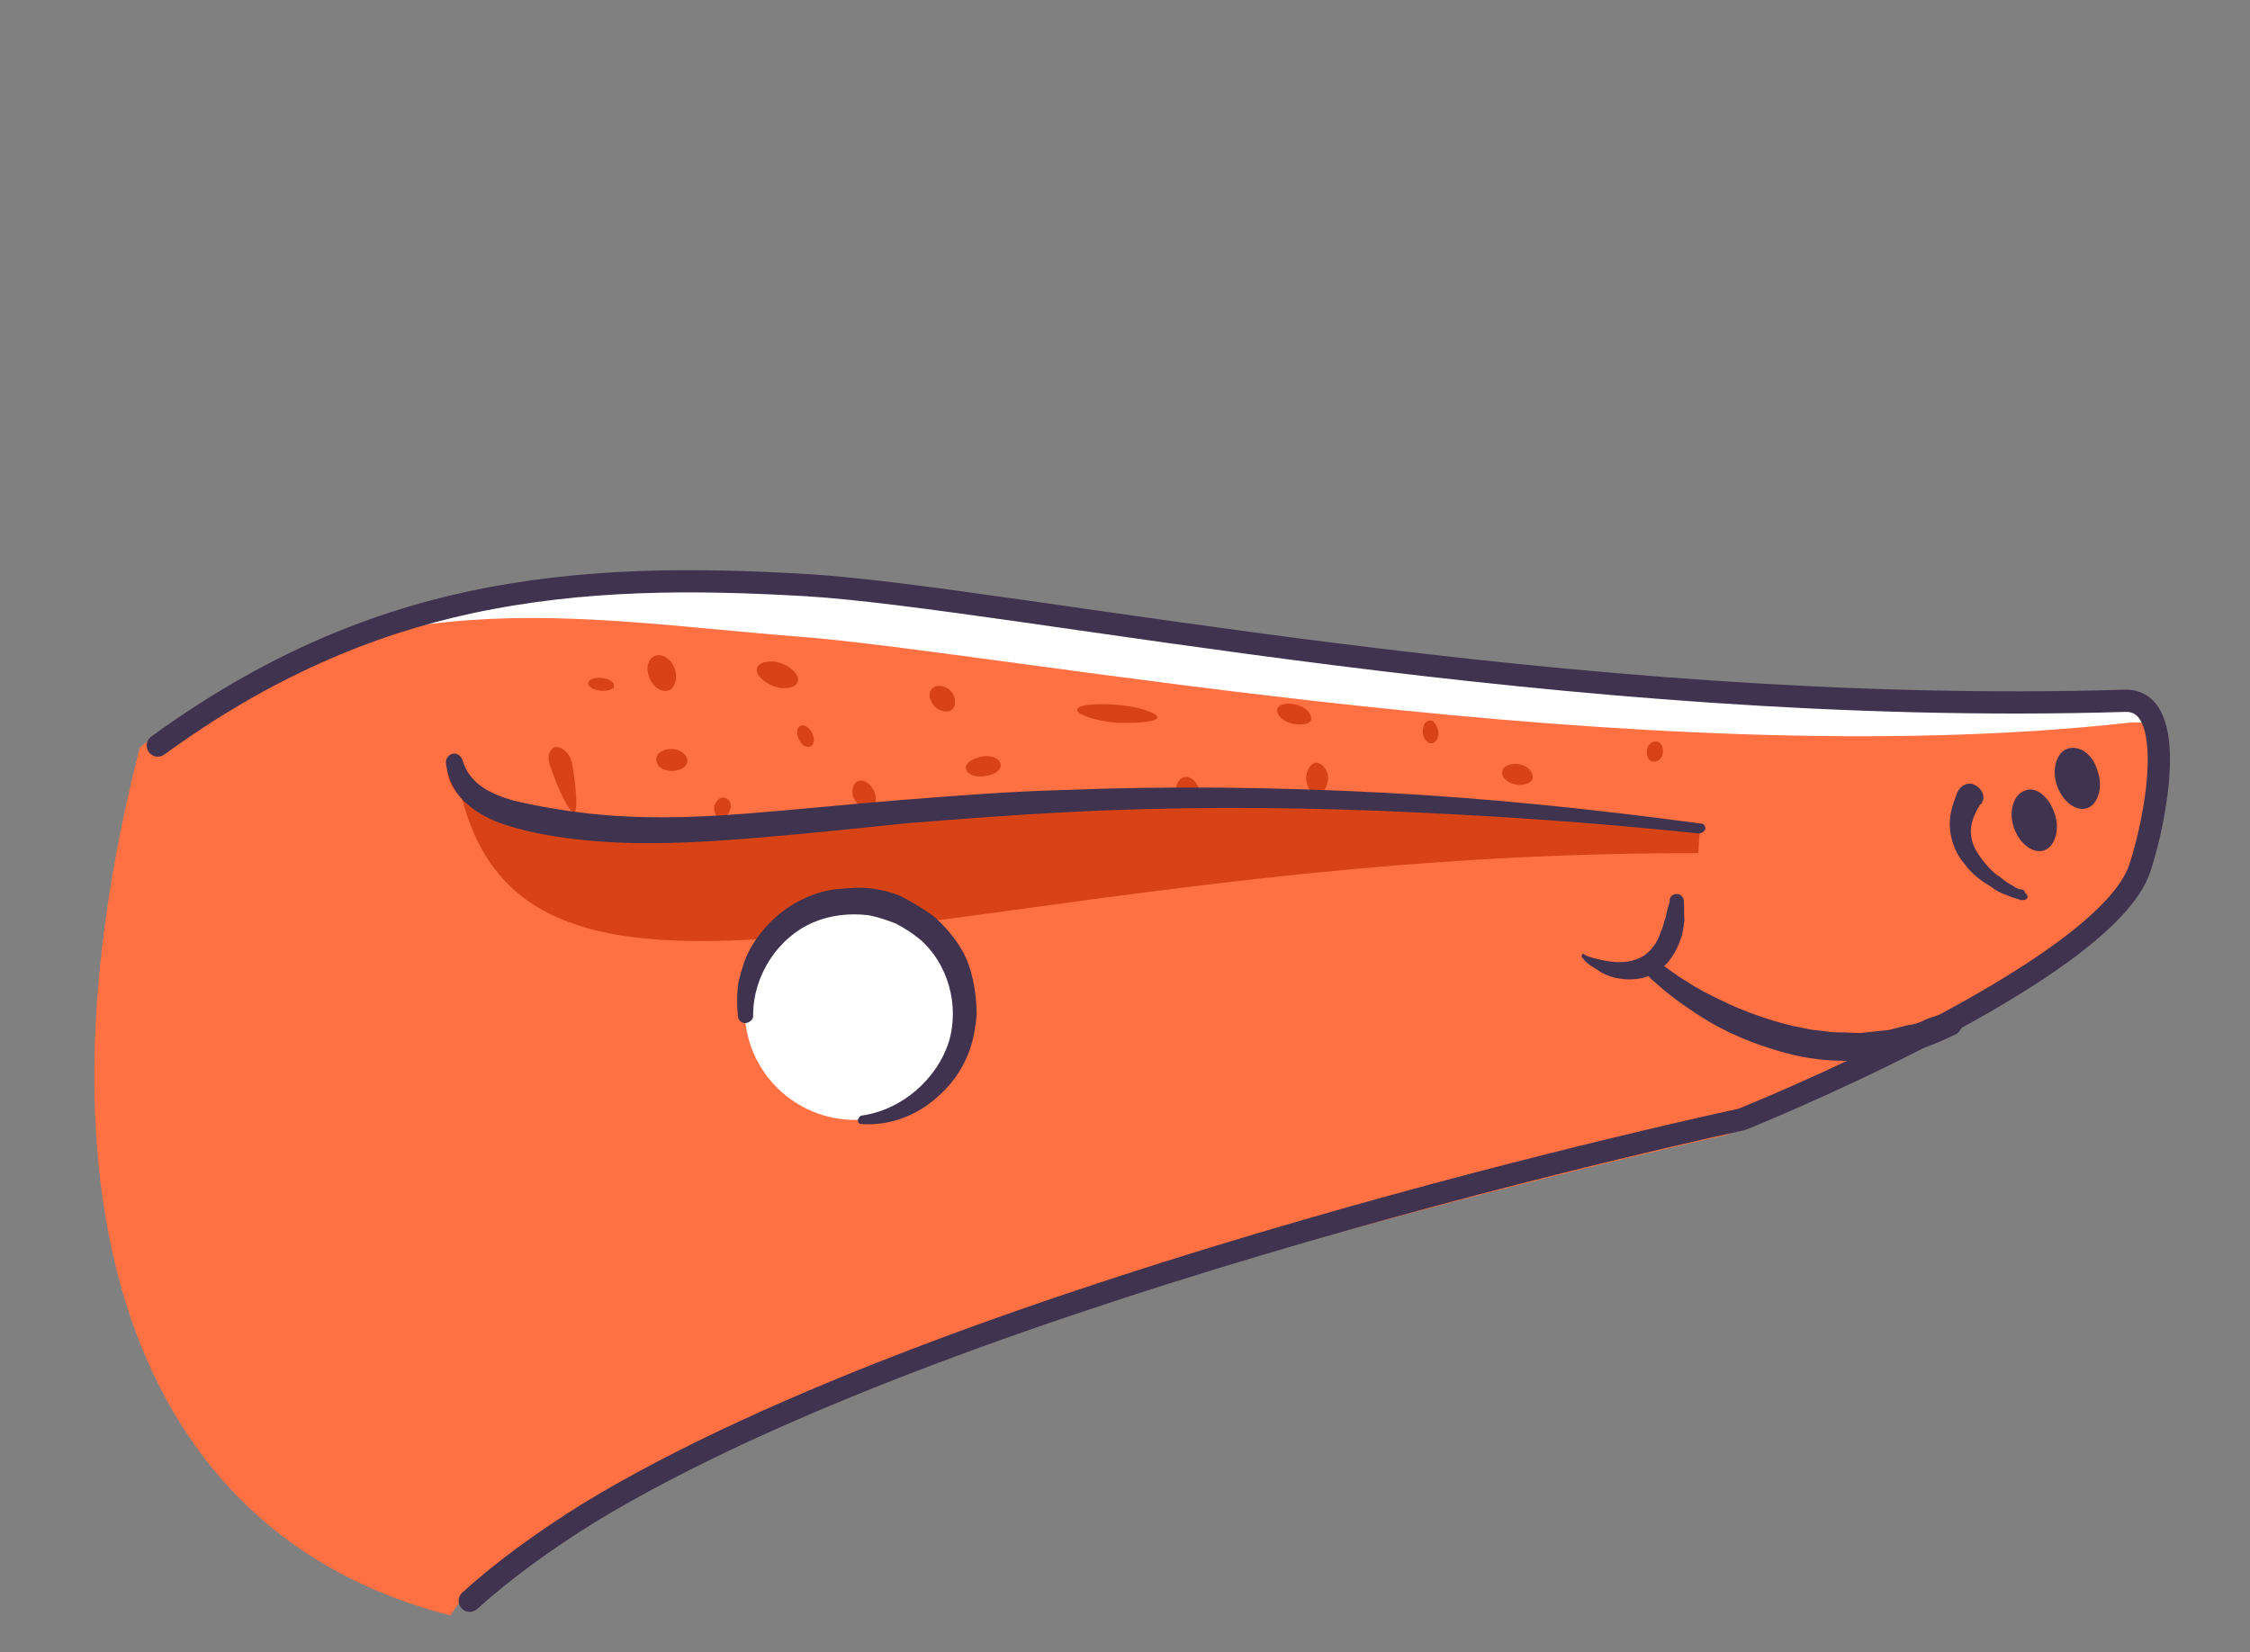
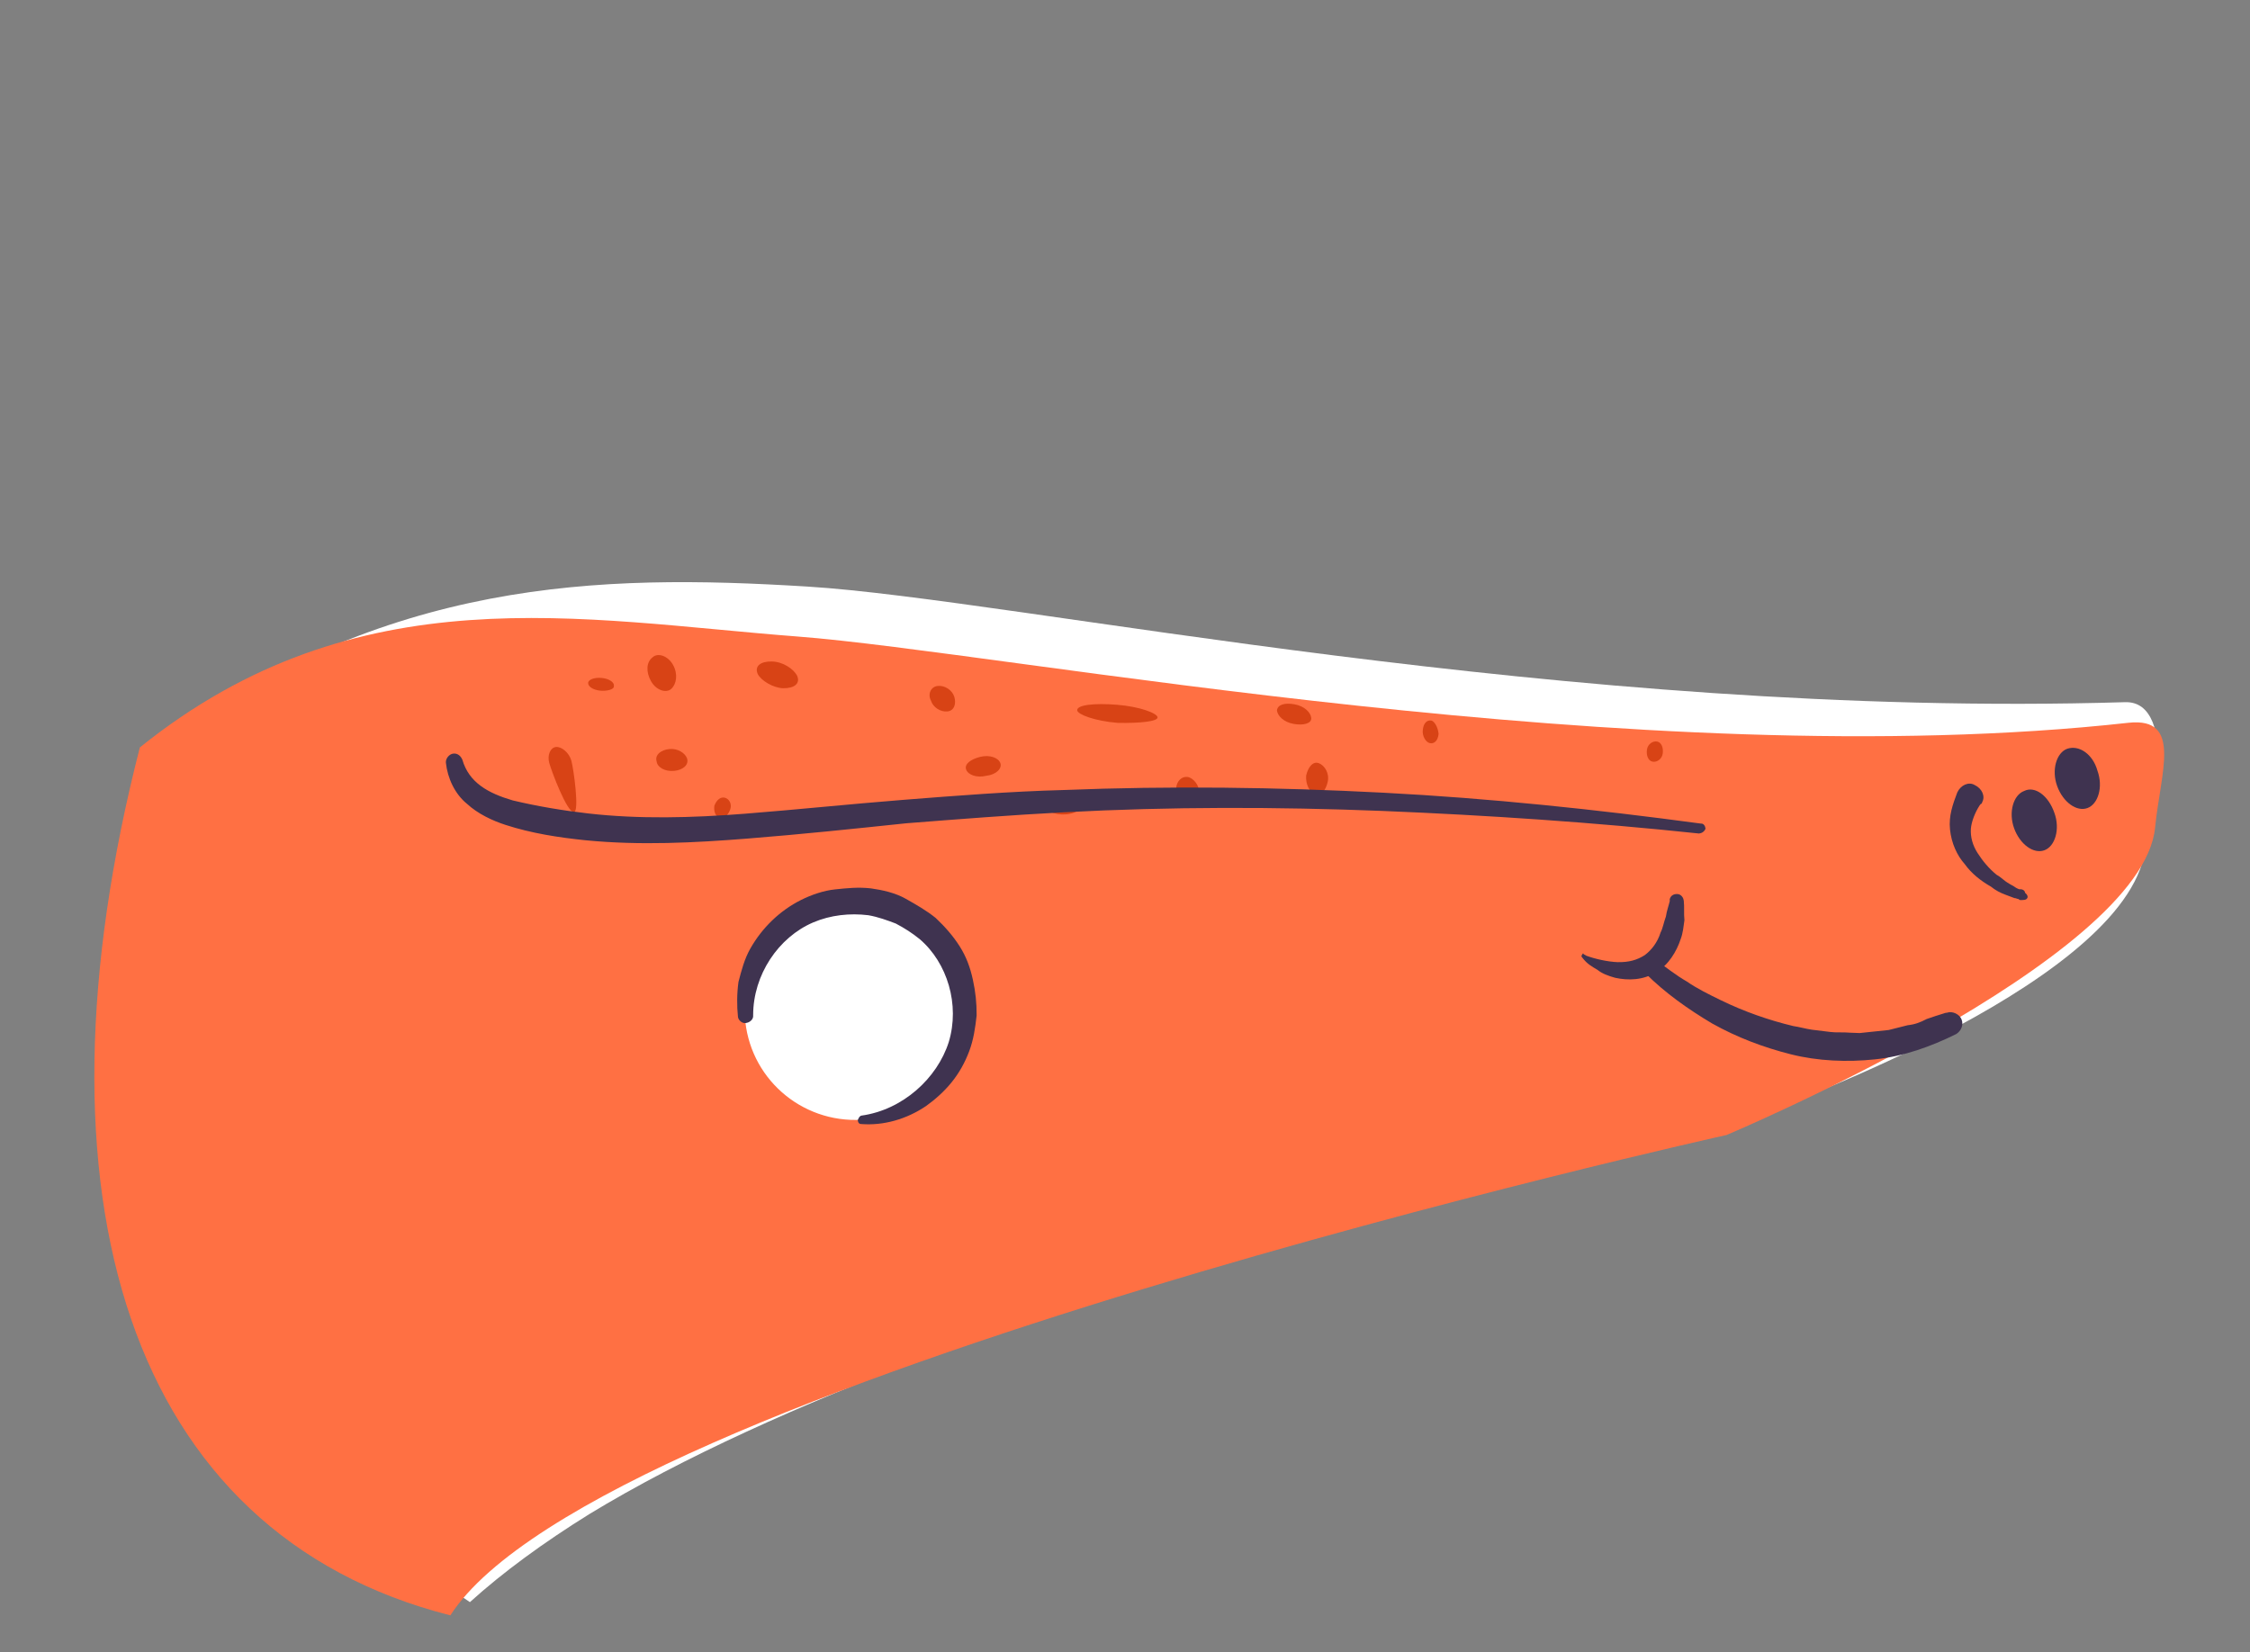
<svg xmlns="http://www.w3.org/2000/svg" version="1.1" id="Layer_1" x="0px" y="0px" viewBox="0 0 162 119" style="enable-background:new 0 0 162 119;" xml:space="preserve">
  <rect x="0" y="0" width="162" height="119" fill="#808080" stroke="none" />
  <style type="text/css">
	.st0{fill-rule:evenodd;clip-rule:evenodd;fill:#FFFFFF;}
	.st1{fill-rule:evenodd;clip-rule:evenodd;fill:#FF7043;}
	.st2{fill-rule:evenodd;clip-rule:evenodd;fill:#3F3350;}
	.st3{fill:none;stroke:#3F3350;stroke-width:1.6;stroke-linecap:round;stroke-linejoin:round;}
	.st4{fill-rule:evenodd;clip-rule:evenodd;fill:#D84315;}
</style>
  <g id="Symbols">
    <g id="Footer" transform="translate(-51, -663)">
      <g id="Group-79" transform="translate(131.5, 723) rotate(-6) translate(-131.5, -723) translate(56, 672)">
        <path id="Fill-5" class="st0" d="M7.4,37.5c17.7-10.2,32.8-9,47.7-6.5c14.9,2.5,53.3,15.2,93.5,18.2c3.9,0.3,1.2,9.3-0.2,12.1     c-4.6,9.1-30.4,15-30.4,15s-57,6-85.5,19.5c-3.5,1.7-6.6,3.5-9.2,5.4l-5.9-5" />
        <path id="Fill-7" class="st1" d="M6.1,37.5c16.9-10.9,32.6-5.8,47.9-3c14.8,2.7,59.4,16.4,94.7,16.2c3.9,0,1.9,3.8,1.1,7.7     c-1.9,9.4-33,18.8-33,18.8S34.2,86.6,21.8,102C-0.7,93.7-5.5,68.7,6.1,37.5" />
        <path id="Fill-9" class="st2" d="M113,64.1c0.7,0.6,1.4,1.3,2.1,1.8c0.7,0.6,1.5,1.1,2.3,1.6c1.6,1,3.3,1.8,5,2.4     c0.4,0.1,0.9,0.3,1.3,0.4l1.3,0.3c0.4,0.1,0.9,0.1,1.4,0.2l0.7,0.1l0.7,0c0.5,0,0.9,0,1.4,0l1.4-0.2c0.5,0,0.9-0.1,1.4-0.3     c0.4-0.1,0.9-0.2,1.4-0.3l0.1,0c0.4-0.1,0.9,0.2,1,0.6c0.1,0.4-0.1,0.8-0.5,1c-1.9,0.7-3.9,1.2-6,1.2c-2,0-4.1-0.3-6-1     c-1.9-0.7-3.7-1.6-5.4-2.8c-1.6-1.2-3.1-2.5-4.4-4.1c-0.2-0.3-0.2-0.7,0.1-0.9C112.4,63.8,112.7,63.8,113,64.1L113,64.1z" />
        <path id="Fill-11" class="st2" d="M108.1,63.3c0.6,0.3,1.5,0.6,2.2,0.7c0.8,0.1,1.4,0,2-0.3c0.5-0.3,1-0.8,1.3-1.5     c0.2-0.3,0.3-0.7,0.5-1.1c0.1-0.4,0.3-0.8,0.4-1.1l0-0.1c0.1-0.3,0.4-0.4,0.7-0.3c0.2,0.1,0.3,0.3,0.3,0.5c0,0.5-0.1,0.9-0.1,1.4     c-0.1,0.4-0.2,0.9-0.4,1.3c-0.4,0.9-1.1,1.8-2,2.2c-1,0.5-2.1,0.4-3,0.1c-0.5-0.2-0.9-0.4-1.2-0.7c-0.4-0.3-0.7-0.5-1-1     c-0.1-0.1,0-0.2,0.1-0.3C107.9,63.2,108,63.2,108.1,63.3L108.1,63.3z" />
-         <path id="Stroke-13" class="st3" d="M7.4,37.5c8.3-4.8,16-7.1,23.4-7.9c8.4-0.9,16.4,0,24.3,1.3c14.9,2.5,53.3,15.2,93.5,18.2     c3.9,0.3,1.3,8.8-0.2,12.1c-3.3,7.3-30.4,15-30.4,15s-57,6-85.5,19.5c-3.5,1.7-6.6,3.5-9.2,5.4" />
        <path id="Fill-15" class="st2" d="M146.1,53.9c0.3,1.2-0.2,2.4-1,2.6c-0.8,0.2-1.7-0.6-2-1.8c-0.3-1.2,0.2-2.4,1-2.6     C145,51.9,145.9,52.7,146.1,53.9" />
        <path id="Fill-17" class="st2" d="M142.7,56.6c0.3,1.2-0.2,2.4-1,2.6c-0.8,0.2-1.7-0.6-2-1.8c-0.3-1.2,0.2-2.4,1-2.6     C141.5,54.5,142.4,55.3,142.7,56.6" />
-         <path id="Fill-19" class="st4" d="M104.3,50.5c0.6,0.2,1.2,0,1.3-0.3c0.1-0.4-0.2-0.9-0.8-1.1c-0.6-0.2-1.2,0-1.3,0.3     C103.3,49.8,103.7,50.3,104.3,50.5" />
        <path id="Fill-21" class="st4" d="M114.3,49.9c0.3,0.1,0.7-0.1,0.8-0.5c0.1-0.4,0-0.8-0.3-0.9c-0.3-0.1-0.7,0.1-0.8,0.5     C113.9,49.4,114,49.8,114.3,49.9" />
        <path id="Fill-23" class="st4" d="M71.3,47.6c-0.8,0.2-1.1,0.7-0.8,1.1c0.3,0.4,1.2,0.7,2,0.5c0.8-0.2,1.1-0.7,0.8-1.1     C73,47.7,72.1,47.4,71.3,47.6" />
        <path id="Fill-25" class="st4" d="M47.6,45.5c-0.3-0.1-0.6,0.1-0.8,0.5c-0.1,0.4,0,0.8,0.3,0.9s0.6-0.1,0.8-0.5     C48.1,46,47.9,45.6,47.6,45.5" />
        <path id="Fill-27" class="st4" d="M44.9,35.6c-0.3-0.7-1-1-1.4-0.7c-0.5,0.3-0.6,1-0.3,1.7c0.3,0.7,1,1,1.4,0.7     S45.2,36.3,44.9,35.6" />
        <path id="Fill-29" class="st4" d="M79.2,43c0-0.3-1.2-0.9-2.8-1.2c-1.6-0.3-2.9-0.3-2.9,0.1c0,0.3,1.2,0.9,2.8,1.2     C77.9,43.3,79.2,43.3,79.2,43" />
        <path id="Fill-31" class="st4" d="M40.5,36.7c0.1-0.3-0.3-0.6-0.8-0.7c-0.5-0.1-0.9,0-1,0.2c-0.1,0.3,0.3,0.6,0.8,0.7     C40,37,40.5,36.9,40.5,36.7" />
-         <path id="Fill-33" class="st4" d="M57.8,47.5c0.4,0,0.7-0.5,0.6-1.1c-0.1-0.6-0.5-1.1-1-1.1c-0.4,0-0.7,0.5-0.6,1.1     C57,47,57.4,47.4,57.8,47.5" />
        <path id="Fill-35" class="st4" d="M44.2,43.2c0.6,0,1.1-0.3,1-0.8c-0.1-0.4-0.6-0.8-1.2-0.8c-0.6,0-1.1,0.3-1,0.8     C43,42.8,43.5,43.2,44.2,43.2" />
-         <path id="Fill-37" class="st4" d="M54,42.5c0.3,0,0.5-0.3,0.4-0.8c-0.1-0.4-0.4-0.8-0.7-0.8c-0.3,0-0.5,0.3-0.4,0.8     C53.4,42.2,53.7,42.5,54,42.5" />
        <path id="Fill-39" class="st4" d="M35.9,40.6c-0.4,0-0.7,0.5-0.6,1.1c0.1,0.6,0.9,3.7,1.4,3.7c0.4,0,0.3-3.1,0.2-3.7     C36.8,41.1,36.3,40.6,35.9,40.6" />
        <path id="Fill-41" class="st4" d="M65.1,45.3c0.1,0.4,0.7,0.7,1.4,0.6c0.7,0,1.2-0.4,1.1-0.8c-0.1-0.4-0.7-0.7-1.4-0.6     C65.5,44.6,65,44.9,65.1,45.3" />
        <path id="Fill-43" class="st4" d="M64.8,40c-0.1-0.5-0.6-0.9-1.1-0.9c-0.5,0-0.8,0.5-0.6,1c0.1,0.5,0.6,0.9,1.1,0.9     C64.7,41,64.9,40.5,64.8,40" />
        <path id="Fill-45" class="st4" d="M52.6,38.1c0.8,0.1,1.3-0.2,1.1-0.8c-0.2-0.5-0.9-1.1-1.7-1.2c-0.8-0.1-1.3,0.2-1.1,0.8     C51.1,37.4,51.9,38,52.6,38.1" />
        <path id="Fill-47" class="st4" d="M90.4,47.5c-0.4-0.2-0.8,0.2-1,0.8c-0.1,0.6,0.1,1.2,0.5,1.4c0.4,0.2,0.8-0.2,1-0.8     C91.1,48.3,90.8,47.7,90.4,47.5" />
        <path id="Fill-49" class="st4" d="M98.8,45.3c-0.3-0.1-0.6,0.1-0.7,0.6c-0.1,0.4,0.1,0.9,0.4,1c0.3,0.1,0.6-0.1,0.7-0.6     C99.2,45.8,99,45.4,98.8,45.3" />
        <path id="Fill-51" class="st4" d="M90.2,44.2c0-0.4-0.4-0.9-1.1-1.1c-0.7-0.2-1.2-0.1-1.3,0.3c0,0.4,0.4,0.9,1.1,1.1     C89.6,44.7,90.2,44.6,90.2,44.2" />
        <path id="Fill-53" class="st4" d="M80,48.2c-0.1,0.6,0.3,1.1,0.7,1.2c0.5,0.1,0.9-0.2,0.9-0.7c0.1-0.5-0.3-1.1-0.7-1.2     C80.5,47.4,80.1,47.7,80,48.2" />
-         <path id="Fill-55" class="st4" d="M28.6,41.7c-0.2-2.9-3.8,3.7,8.4,4.7c17.5,1.5,28.9-1.1,80.2,8.6l-0.3,1.8     C63.9,51.1,30,65.4,28.6,41.7" />
        <path id="Fill-57" class="st2" d="M117.1,55.4c-7.5-1.6-15-2.9-22.5-4c-7.6-1.1-15.1-1.9-22.8-2.3c-3.8-0.2-7.6-0.3-11.4-0.4     c-3.8,0-7.6,0-11.5-0.1c-3.8-0.1-7.7-0.3-11.6-1.1c-1.9-0.4-3.8-0.9-5.6-1.7c-0.9-0.4-1.9-1-2.6-1.8c-0.8-0.8-1.2-2-1.2-3.1v0     c0-0.3,0.3-0.6,0.6-0.6c0.3,0,0.5,0.2,0.6,0.5c0.3,1.7,1.6,2.6,3.3,3.3c1.7,0.6,3.5,1.1,5.3,1.5c3.6,0.8,7.4,1.1,11.2,1.2     c3.8,0.1,7.6,0.1,11.5,0.2c3.8,0.1,7.7,0.2,11.5,0.5c7.7,0.5,15.3,1.4,22.9,2.6c7.6,1.2,15.1,2.8,22.5,4.6c0.2,0,0.3,0.2,0.3,0.4     C117.5,55.3,117.3,55.4,117.1,55.4" />
        <path id="Fill-59" class="st0" d="M55,69.6c4.4,0.2,8.1-3.1,8.3-7.5c0.2-4.3-3.2-8-7.6-8.3c-4.4-0.2-8.1,3.1-8.3,7.5     C47.2,65.7,50.6,69.4,55,69.6" />
        <path id="Fill-61" class="st2" d="M55,69.3c3-0.1,5.7-2.1,6.8-4.6c1.1-2.6,0.5-5.7-1.3-7.6c-0.5-0.5-1-0.9-1.6-1.3     c-0.6-0.3-1.2-0.6-1.9-0.8c-1.3-0.3-2.7-0.3-4,0.1c-2.6,0.8-4.7,3.3-5,6.2l0,0c0,0.3-0.3,0.5-0.6,0.5c-0.3,0-0.5-0.3-0.5-0.5     c0-0.8,0.1-1.7,0.3-2.5c0.3-0.8,0.6-1.6,1.1-2.3c1-1.4,2.4-2.5,4-3.1c0.8-0.3,1.7-0.5,2.5-0.5c0.9,0,1.7,0,2.6,0.2     c0.8,0.2,1.7,0.5,2.4,1c0.7,0.5,1.4,1,2,1.6c0.6,0.7,1.1,1.4,1.5,2.2c0.4,0.8,0.6,1.6,0.7,2.5c0.1,0.9,0.1,1.7,0,2.6     c-0.2,0.9-0.4,1.7-0.8,2.5c-0.4,0.8-0.9,1.5-1.5,2.1c-0.6,0.6-1.3,1.1-2,1.5c-1.5,0.8-3.2,1.1-4.8,0.8c-0.1,0-0.2-0.1-0.2-0.3     C54.8,69.4,54.9,69.3,55,69.3" />
        <path id="Fill-65" class="st2" d="M139.9,62.6c-0.2,0-0.4,0-0.4-0.1c-0.1,0-0.2-0.1-0.3-0.1c-0.2-0.1-0.4-0.2-0.6-0.3     c-0.4-0.2-0.7-0.4-1-0.7c-0.7-0.5-1.3-1.1-1.7-1.8c-0.5-0.7-0.8-1.6-0.8-2.6c0-1,0.4-1.8,0.8-2.6c0.3-0.5,0.9-0.7,1.3-0.4     c0.5,0.3,0.7,0.9,0.4,1.3c0,0,0,0.1-0.1,0.1l-0.1,0.1c-0.4,0.5-0.7,1.1-0.8,1.6c-0.1,0.6,0,1.2,0.3,1.8c0.3,0.6,0.7,1.2,1.2,1.7     c0.3,0.2,0.5,0.5,0.8,0.7c0.1,0.1,0.3,0.2,0.4,0.3c0.1,0.1,0.3,0.2,0.3,0.2c0.2,0,0.4,0.1,0.4,0.3     C140.3,62.4,140.1,62.6,139.9,62.6" />
      </g>
    </g>
  </g>
</svg>